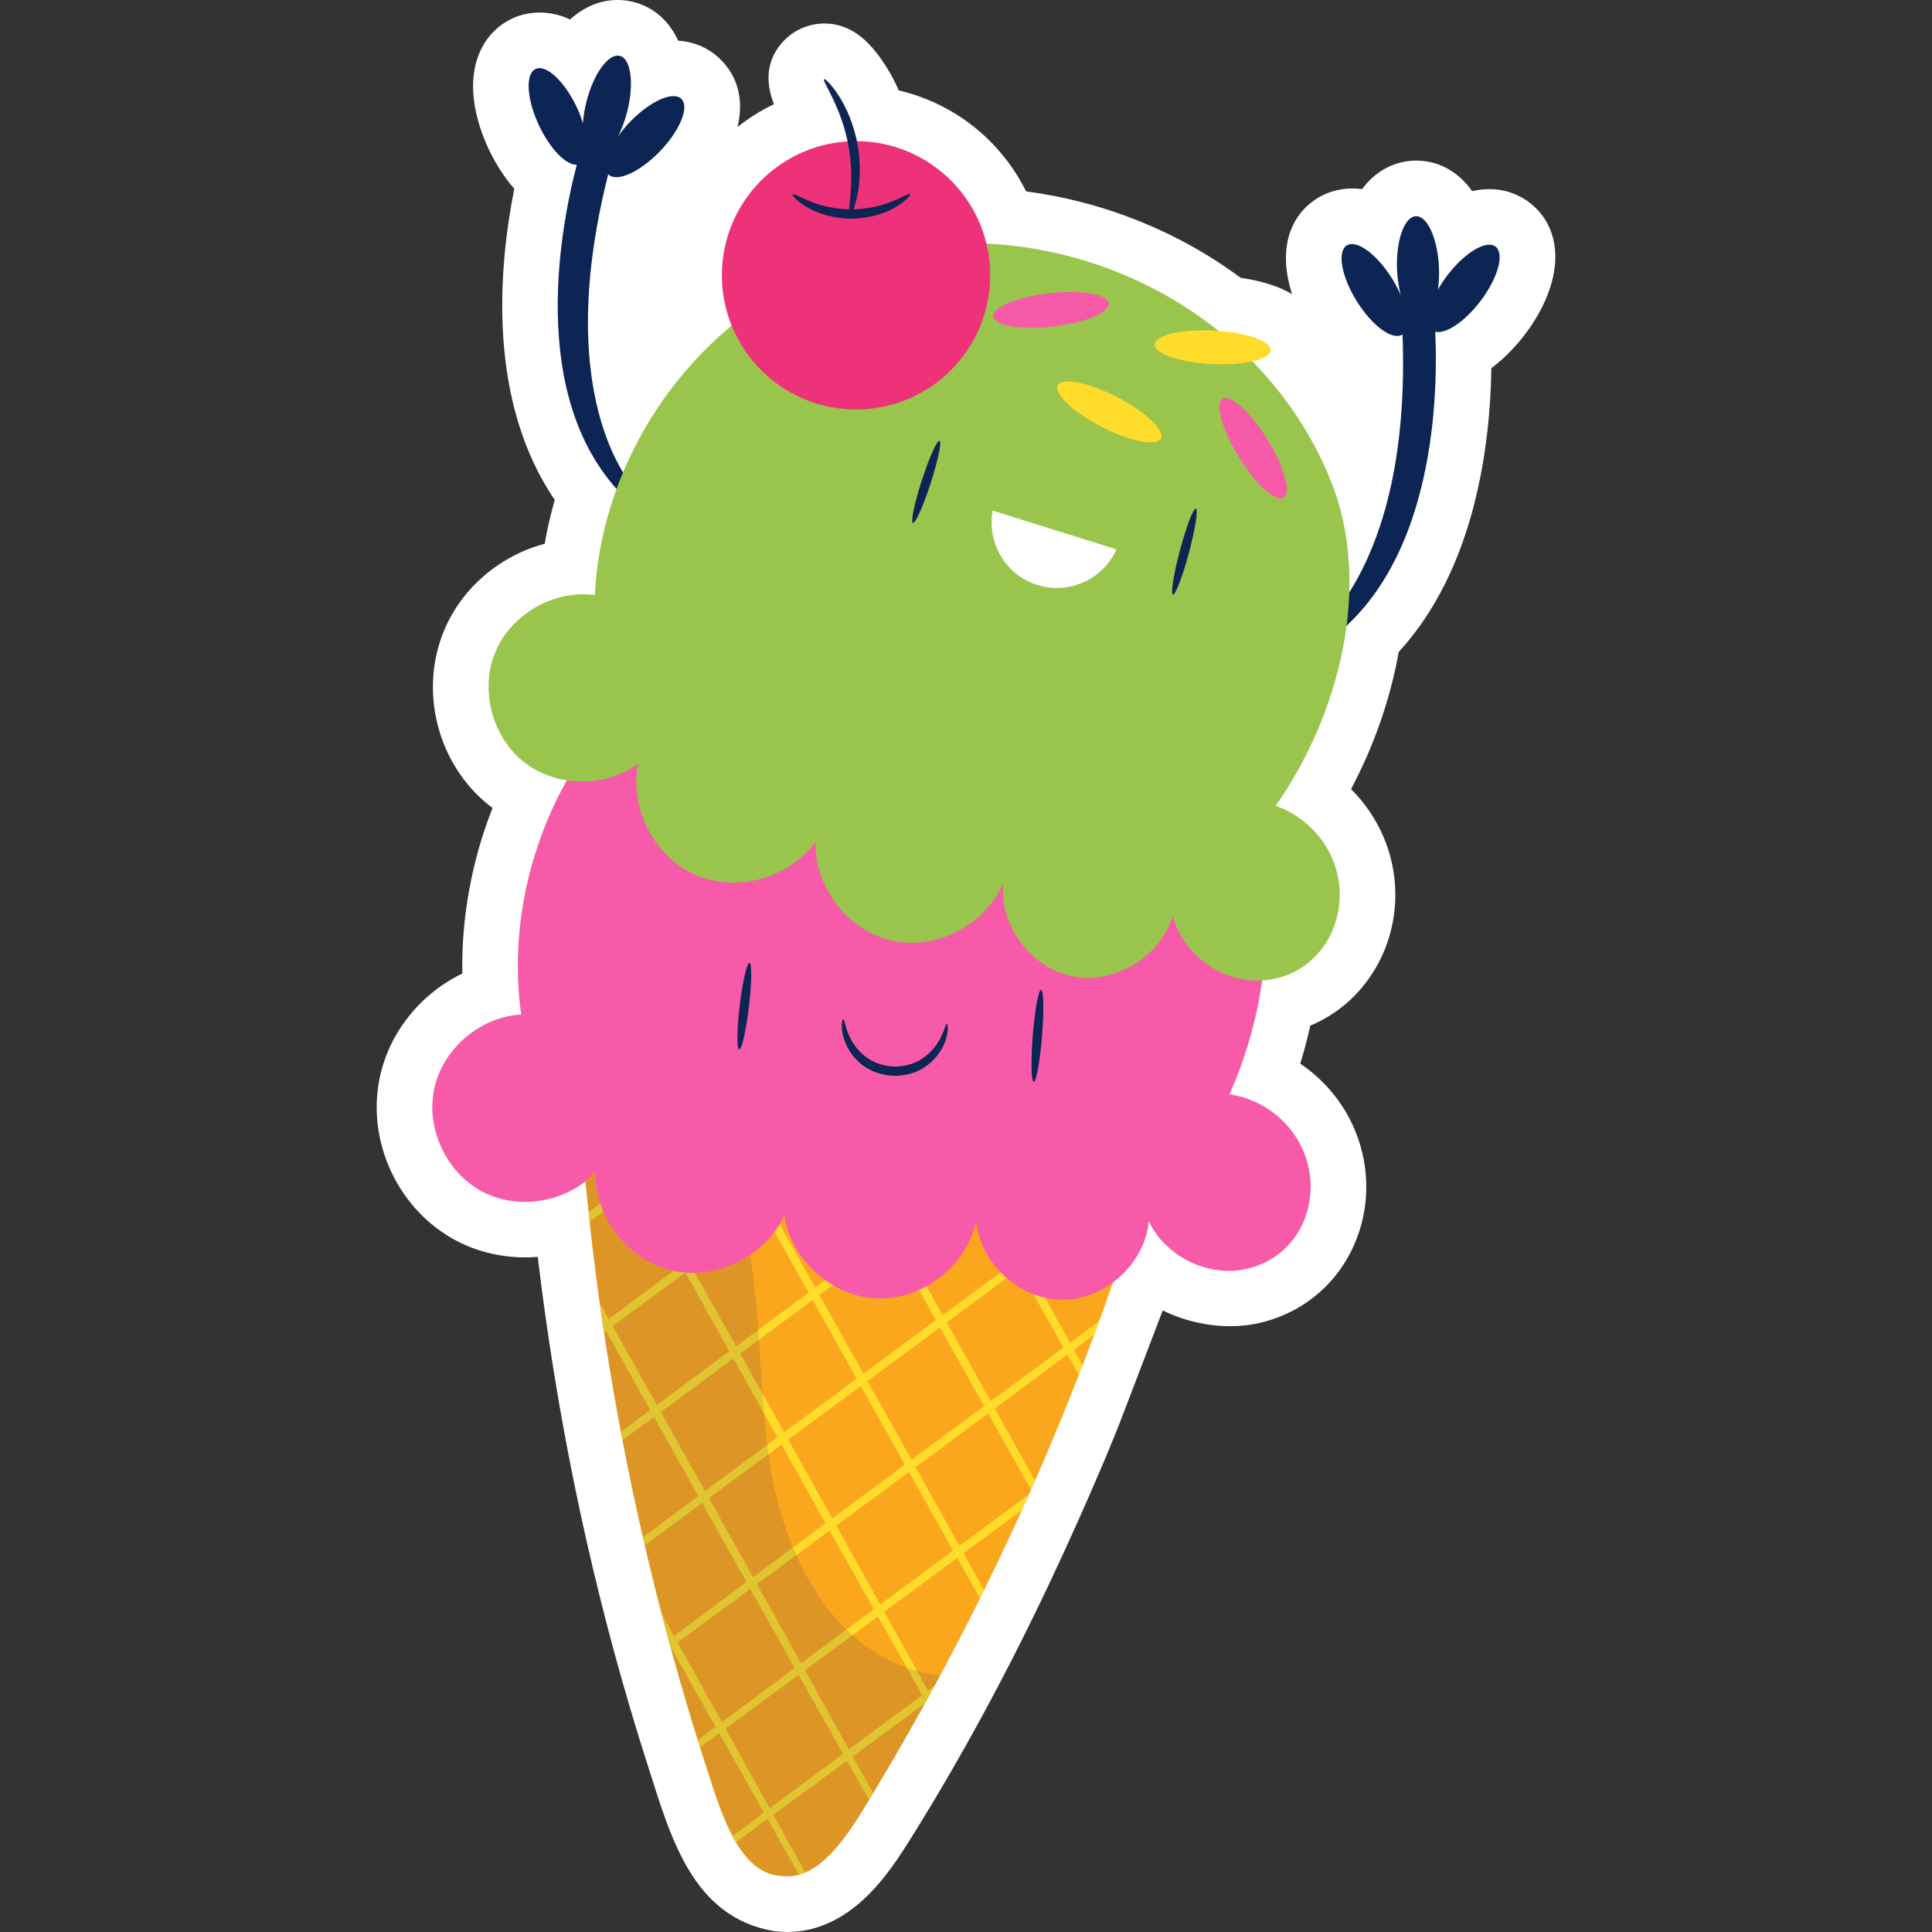
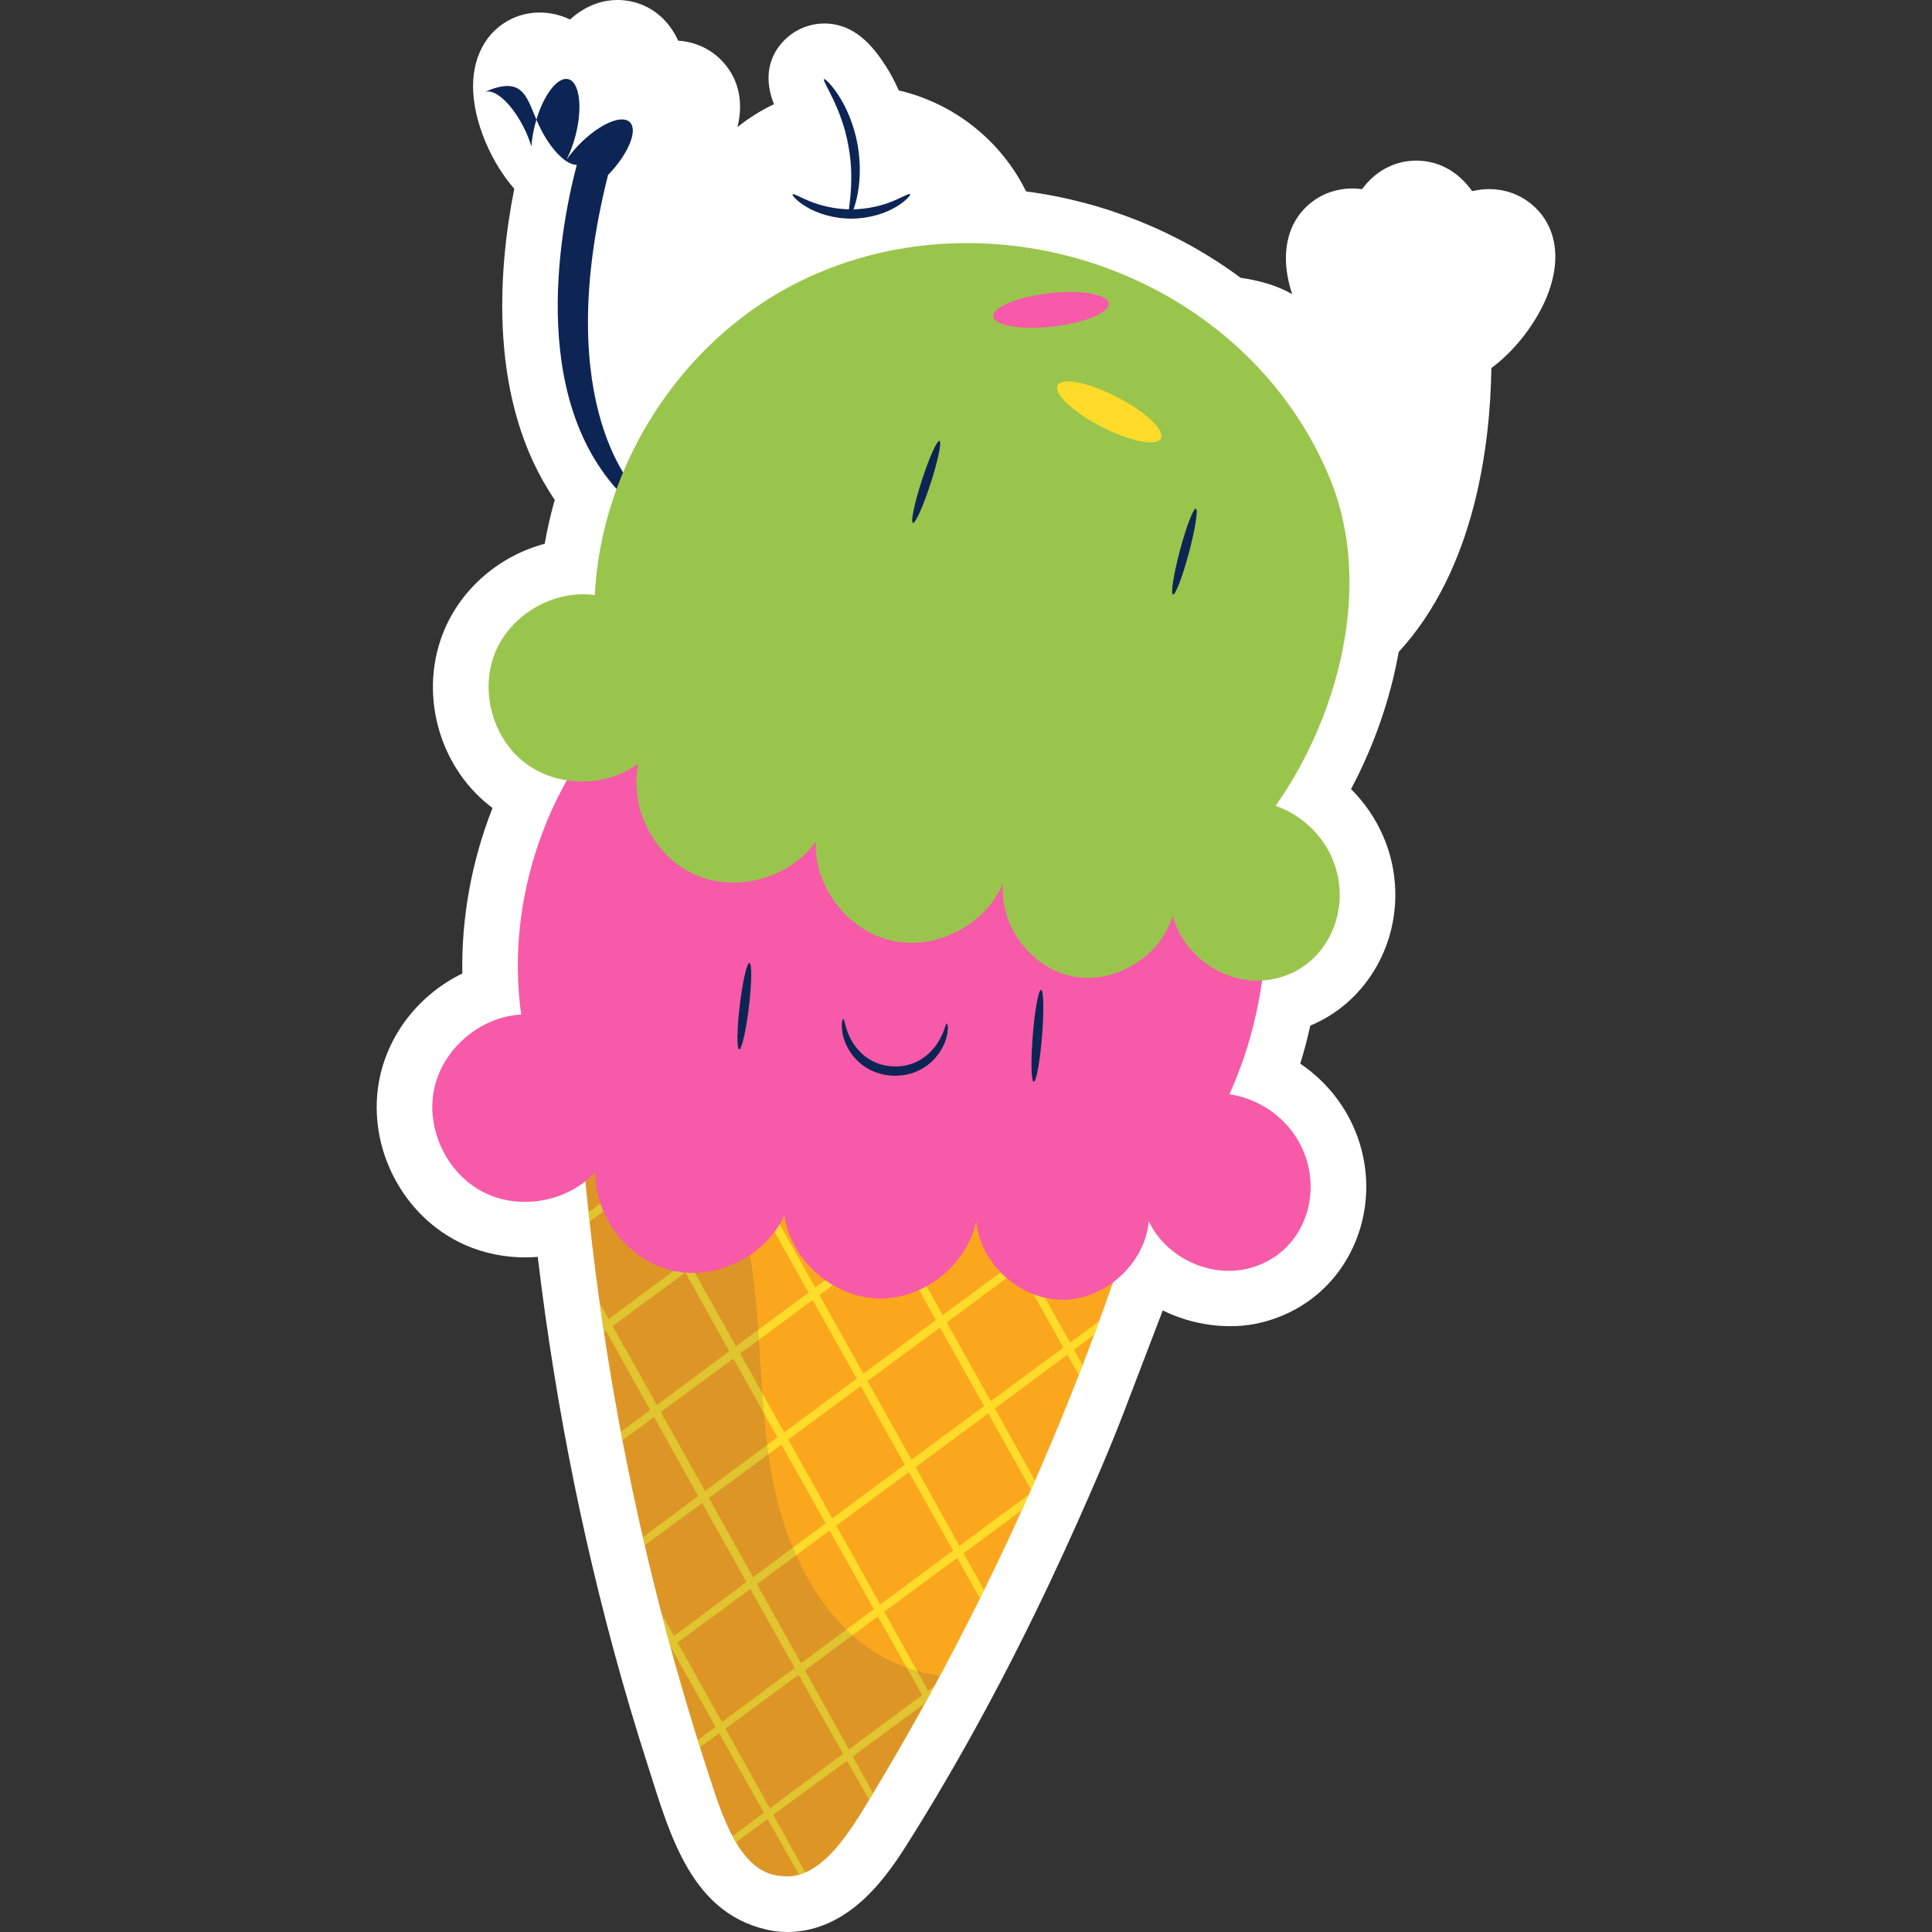
<svg xmlns="http://www.w3.org/2000/svg" version="1.1" id="Capa_1" x="0px" y="0px" viewBox="0 0 512 512" style="enable-background:new 0 0 512 512;" xml:space="preserve" width="512" height="512">
  <rect x="0" y="0" width="512" height="512" fill="#333333" stroke="none" />
  <g>
    <path style="fill:#FFFFFF;" d="M308.142,347.273c7.734,3.851,17.402,5.285,25.832,3.28c11.789-2.804,21.072-10.855,25.474-22.084   c4.603-11.753,3.1-25.111-4.023-35.74c-2.877-4.291-6.577-7.971-10.844-10.848c1.018-3.308,1.91-6.681,2.664-10.087   c6.883-2.859,12.736-7.816,16.821-14.426c6.568-10.629,7.531-23.93,2.574-35.583c-2.02-4.749-4.962-9.05-8.606-12.671   c6.086-11.438,10.428-23.882,12.636-36.331c20.285-22.08,24.261-54.93,24.558-75.239c4.107-3.03,7.19-6.672,8.837-8.839   c10.366-13.643,10.835-27.742,1.177-35.082c-3.019-2.294-6.67-3.507-10.565-3.507c-1.56,0-3.074,0.196-4.53,0.543   c-3.778-5.306-9.213-8.32-15.518-8.081c-5.468,0.22-10.277,2.944-13.674,7.556c-3.979-0.579-8.334,0.224-11.815,2.386   c-8.002,4.973-10.304,14.575-6.701,25.433c-3.275-1.907-7.704-3.467-13.663-4.335c-16.516-12.26-36.289-20.2-56.85-22.89   c-6.635-13.424-19.025-23.345-33.744-26.76c-1.047-2.397-2.251-4.653-3.576-6.68c-3.342-5.15-8.199-11.06-16.171-11.06   c-2.95,0-5.86,0.896-8.297,2.538c-0.097,0.065-0.201,0.137-0.312,0.217c-0.252,0.18-0.5,0.37-0.741,0.568   c-2.901,2.364-7.881,8.154-3.981,18.064c-3.461,1.652-6.701,3.688-9.666,6.054c1.724-6.935,0.228-13.387-4.674-18.103   c-2.952-2.839-6.838-4.516-11.052-4.789c-2.359-5.222-6.493-8.89-11.793-10.245C166.539,0.179,165.113,0,163.686,0   c-4.636,0-8.945,1.831-12.612,5.167c-2.419-1.146-5.117-1.846-8.095-1.846c-2.558,0-5.017,0.547-7.303,1.622   c-6.96,3.272-10.795,10.586-10.262,19.566c0.281,4.717,1.695,9.901,4.09,14.993c1.219,2.594,3.47,6.759,6.787,10.517   c-4.209,21.166-7.159,56.213,10.727,82.459c-1.102,3.856-1.992,7.735-2.664,11.624c-11.753,3.138-21.82,11.538-26.596,22.832   c-6.845,16.182-1.779,35.796,12.045,46.637c0.237,0.186,0.476,0.368,0.719,0.549c-5.53,14.09-8.266,29.066-8,43.875   c-10.855,5.246-19.249,15.328-21.847,27.405c-3.696,17.177,4.951,35.497,20.557,43.559c6.38,3.297,13.922,4.734,21.28,4.125   c4.797,40.323,12.88,80.324,24.38,119.273c1.516,5.136,3.093,10.253,4.732,15.351c5.941,18.485,11.575,40.394,33.552,44.057   c1.144,0.155,2.299,0.232,3.443,0.232c0.077,0,0.341-0.002,0.416-0.004c6.391-0.1,12.484-2.501,18.12-7.144   c5.685-4.689,9.98-10.938,13.094-15.869c14.106-22.336,26.636-45.647,37.923-69.525c2.56-5.416,5.06-10.862,7.498-16.335   c4.194-9.416,8.472-19.238,12.212-29.011L308.142,347.273z" />
    <g>
      <path style="fill:#FBA71E;" d="M297.503,294.94c-6.571-8.159-17.126-12.272-27.547-13.35c-10.42-1.078-20.906,0.525-31.29,1.911    c-2.533,0.338-5.083,0.63-7.634,0.898c-2.426-0.834-4.845-1.692-7.237-2.59c-9.807-3.684-19.664-7.602-30.06-8.893    c-10.396-1.291-21.605,0.346-29.842,6.819c-12.214,9.6-9.668,24.188-8.309,37.732c1.74,17.344,4.109,34.625,7.095,51.798    c5.972,34.347,14.416,68.264,25.262,101.396c3.336,10.191,8.05,25.739,18.885,26.462c10.72,1.729,18.807-12.362,24.347-21.543    c18.013-29.848,33.861-61.001,47.397-93.128c6.768-16.063,12.959-32.37,18.551-48.88    C301.489,320.682,307.248,307.039,297.503,294.94z" />
      <path style="fill:#FFDB2A;" d="M225.99,465.48c6.181-4.546,12.578-9.257,19.139-14.095c0.836-1.515,1.654-3.04,2.479-4.561    c-0.55,0.408-1.115,0.825-1.662,1.231c-3.683-6.647-7.565-13.642-11.605-20.912c6.304-4.649,12.754-9.41,19.328-14.268    c2.047,3.638,4.055,7.203,6.021,10.691c0.361-0.726,0.726-1.451,1.084-2.179c-1.774-3.197-3.575-6.44-5.42-9.758    c1.235-0.912,2.463-1.82,3.705-2.738c3.965-2.932,7.838-5.799,11.712-8.666c0.628-1.385,1.266-2.766,1.885-4.156    c-4.909,3.624-9.874,7.291-14.925,11.025c-1.164,0.861-2.314,1.711-3.471,2.567c-3.744-6.734-7.622-13.7-11.613-20.86    c1.048-0.774,2.087-1.543,3.141-2.321c5.449-4.029,10.81-7.996,16.087-11.904c3.894,6.94,7.683,13.684,11.359,20.218    c0.357-0.804,0.699-1.615,1.053-2.42c-3.447-6.198-6.99-12.562-10.64-19.11c6.569-4.866,12.983-9.622,19.213-14.247    c1.017,1.814,2.008,3.576,3.011,5.364c0.341-0.873,0.684-1.746,1.022-2.62c-0.756-1.358-1.496-2.687-2.261-4.058    c1.791-1.33,3.524-2.618,5.283-3.924c0.446-1.198,0.889-2.397,1.328-3.597c-2.53,1.861-5.065,3.726-7.661,5.637    c-3.805-6.823-7.703-13.806-11.682-20.927c6.621-4.916,13.025-9.677,19.163-14.246c2.195,3.921,4.361,7.79,6.509,11.622    c0.321-0.936,0.644-1.874,0.967-2.816c-1.872-3.352-3.76-6.734-5.67-10.151c3.391-2.525,6.688-4.982,9.906-7.381    c0.046-0.8,0.06-1.598,0.042-2.393c-3.541,2.595-7.181,5.265-10.93,8.018c-0.813-1.454-1.622-2.902-2.441-4.366    c-3.156-5.642-6.266-11.199-9.333-16.673c3.592-2.675,7.081-5.274,10.476-7.807c-0.557-0.377-1.104-0.768-1.683-1.114    c-3.177,2.329-6.431,4.715-9.775,7.17c-2.449-4.37-4.851-8.653-7.23-12.892c-0.648-0.091-1.295-0.206-1.942-0.273    c-0.245-0.025-0.491-0.031-0.737-0.053c2.66,4.774,5.352,9.602,8.109,14.54c-6.168,4.529-12.589,9.25-19.237,14.144    c-4.002-7.142-7.917-14.12-11.726-20.901c3.609-2.68,7.135-5.3,10.601-7.878c-1.3,0.081-2.6,0.18-3.9,0.301    c-2.557,1.881-5.123,3.767-7.754,5.704c-0.856-1.524-1.683-2.994-2.528-4.497c-0.755,0.101-1.507,0.202-2.261,0.303    c1.015,1.825,2.014,3.621,3.047,5.476c-6.251,4.602-12.687,9.346-19.279,14.21c-4.035-7.183-7.947-14.136-11.71-20.817    c1.366-1.012,2.693-1.997,4.045-2.998c-0.828-0.304-1.658-0.599-2.488-0.896c-0.888,0.655-1.755,1.294-2.649,1.954    c-0.673-1.194-1.336-2.371-1.999-3.546c-0.912-0.297-1.829-0.574-2.747-0.849c1.025,1.848,2.058,3.71,3.109,5.603    c-6.047,4.462-12.209,9.013-18.48,13.65c-0.299,0.221-0.593,0.438-0.891,0.659c-4.413-7.832-8.614-15.275-12.564-22.261    c-0.616,0.128-1.214,0.313-1.821,0.47c3.989,7.213,8.249,14.902,12.747,23.003c-6.58,4.866-13.043,9.651-19.355,14.328    c-4.451-7.9-8.688-15.408-12.673-22.455c-0.321,0.73-0.607,1.472-0.854,2.226c3.742,6.764,7.713,13.929,11.886,21.445    c-4.024,2.982-7.96,5.902-11.849,8.789c0.087,0.826,0.181,1.651,0.271,2.476c4.152-3.057,8.353-6.153,12.655-9.326    c3.73,6.717,7.61,13.694,11.621,20.897c-6.595,4.888-13.017,9.654-19.235,14.273c-0.8-1.425-1.573-2.798-2.363-4.205    c0.361,2.582,0.743,5.16,1.131,7.738c0.176-0.129,0.343-0.252,0.519-0.382c3.794,6.811,7.698,13.812,11.691,20.963    c-2.633,1.956-5.194,3.861-7.746,5.759c0.141,0.747,0.268,1.497,0.411,2.243c2.751-2.021,5.525-4.06,8.369-6.152    c2.494,4.466,5.017,8.981,7.574,13.553c1.388,2.481,2.768,4.947,4.139,7.398c-5.061,3.761-9.919,7.376-14.668,10.912    c0.161,0.703,0.335,1.403,0.498,2.105c4.919-3.61,9.956-7.311,15.203-11.17c3.992,7.131,7.912,14.125,11.735,20.939    c-6.671,4.958-13.076,9.724-19.194,14.284c-1.062-1.905-2.15-3.856-3.228-5.788c0.768,2.952,1.55,5.901,2.356,8.844    c0.019-0.014,0.038-0.028,0.058-0.042c4.067,7.246,8.021,14.282,11.841,21.07c-1.596,1.19-3.162,2.358-4.714,3.516    c0.197,0.631,0.401,1.259,0.6,1.889c1.667-1.222,3.35-2.455,5.067-3.714c4.13,7.337,8.099,14.378,11.869,21.055    c-2.851,2.125-5.624,4.194-8.333,6.217c0.292,0.549,0.594,1.084,0.905,1.609c2.725-1.995,5.514-4.038,8.38-6.14    c2.902,5.138,5.684,10.057,8.332,14.731c0.558-0.157,1.107-0.35,1.648-0.584c-2.674-4.843-5.492-9.94-8.445-15.273    c6.213-4.556,12.727-9.341,19.507-14.327c2.017,3.572,3.973,7.031,5.871,10.384c0.288-0.479,0.575-0.956,0.851-1.413    c0.071-0.118,0.139-0.237,0.21-0.355C229.638,472.069,227.842,468.825,225.99,465.48z M252.565,410.915    c-6.569,4.859-13.01,9.629-19.301,14.292c-3.748-6.742-7.631-13.718-11.63-20.892c6.277-4.629,12.699-9.37,19.242-14.205    C244.886,397.256,248.789,404.203,252.565,410.915z M215.36,344.528c2.687,4.813,5.414,9.691,8.174,14.628    c1.164,2.082,2.32,4.147,3.473,6.207c-6.526,4.827-12.929,9.568-19.185,14.205c-1.213-2.17-2.43-4.347-3.657-6.541    c-2.703-4.833-5.375-9.606-8.013-14.317C202.42,354.087,208.832,349.353,215.36,344.528z M195.067,356.774    c-3.986-7.115-7.891-14.076-11.69-20.842c6.285-4.636,12.715-9.383,19.259-14.22c3.772,6.772,7.655,13.735,11.627,20.85    C207.735,347.391,201.327,352.135,195.067,356.774z M217.163,343.196c0.696-0.514,1.384-1.022,2.082-1.539    c5.804-4.291,11.508-8.512,17.115-12.666c2.791,4.998,5.624,10.069,8.495,15.202c1.06,1.895,2.11,3.772,3.16,5.648    c-5.518,4.073-11.126,8.215-16.827,12.43c-0.795,0.588-1.579,1.168-2.37,1.753c-1.106-1.98-2.214-3.961-3.332-5.96    C222.677,353.045,219.901,348.085,217.163,343.196z M228.107,367.327c3.968,7.088,7.864,14.04,11.667,20.82    c-6.539,4.837-12.953,9.587-19.219,14.231c-3.79-6.799-7.682-13.772-11.651-20.874    C215.17,376.883,221.579,372.152,228.107,367.327z M231.573,426.46c-6.62,4.908-13.063,9.69-19.291,14.318    c-3.761-6.766-7.659-13.769-11.675-20.974c6.224-4.579,12.654-9.315,19.256-14.183    C223.882,412.781,227.792,419.739,231.573,426.46z M244.459,384.683c-0.976,0.721-1.938,1.434-2.909,2.151    c-3.787-6.793-7.671-13.751-11.634-20.844c0.868-0.642,1.728-1.277,2.6-1.922c5.623-4.157,11.151-8.249,16.59-12.277    c3.971,7.094,7.867,14.046,11.675,20.834C255.424,376.579,249.985,380.597,244.459,384.683z M281.8,357.129    c-6.244,4.598-12.667,9.333-19.242,14.185c-3.792-6.801-7.677-13.762-11.645-20.861c6.558-4.858,12.96-9.605,19.177-14.221    C274.073,343.347,277.98,350.32,281.8,357.129z M278.315,297.843c3.013,5.396,6.072,10.871,9.178,16.426    c0.864,1.545,1.719,3.073,2.577,4.606c-6.164,4.526-12.585,9.248-19.224,14.135c-0.906-1.621-1.809-3.237-2.723-4.87    c-3.034-5.426-6.028-10.774-8.981-16.044C265.773,307.173,272.173,302.415,278.315,297.843z M266.174,329.232    c0.959,1.715,1.91,3.413,2.861,5.114c-6.232,4.589-12.645,9.316-19.21,14.16c-1.004-1.796-2.007-3.591-3.02-5.403    c-2.919-5.219-5.801-10.369-8.645-15.444c6.563-4.862,12.966-9.611,19.185-14.227    C260.244,318.624,263.187,323.892,266.174,329.232z M244.621,290.614c3.784,6.795,7.681,13.784,11.671,20.931    c-6.235,4.591-12.651,9.32-19.222,14.169c-3.987-7.116-7.889-14.072-11.686-20.833    C231.966,300.004,238.387,295.241,244.621,290.614z M235.27,327.042c-5.688,4.198-11.472,8.47-17.355,12.819    c-0.622,0.46-1.234,0.913-1.854,1.371c-3.982-7.107-7.881-14.058-11.675-20.813c0.53-0.392,1.054-0.779,1.586-1.172    c5.993-4.431,11.88-8.788,17.663-13.071C227.409,312.951,231.294,319.919,235.27,327.042z M192.701,296.835    c6.191-4.577,12.27-9.077,18.235-13.495c3.725,6.708,7.603,13.683,11.613,20.884c-5.864,4.327-11.832,8.736-17.905,13.225    c-0.456,0.337-0.905,0.669-1.36,1.006c-4.03-7.174-7.937-14.119-11.698-20.796C191.96,297.384,192.328,297.112,192.701,296.835z     M170.578,313.173c6.318-4.66,12.782-9.433,19.359-14.295c3.723,6.705,7.598,13.673,11.604,20.867    c-6.545,4.841-12.973,9.599-19.251,14.251C178.256,326.815,174.345,319.862,170.578,313.173z M162.354,351.422    c6.234-4.587,12.667-9.326,19.269-14.195c3.778,6.783,7.668,13.758,11.645,20.881c-6.578,4.876-12.982,9.628-19.182,14.234    C170.087,365.202,166.167,358.213,162.354,351.422z M182.846,387.99c-2.603-4.654-5.175-9.249-7.719-13.791    c6.217-4.574,12.634-9.301,19.221-14.158c2.589,4.635,5.211,9.328,7.867,14.077c1.274,2.278,2.539,4.539,3.799,6.79    c-6.576,4.875-12.977,9.625-19.173,14.228C185.518,392.768,184.186,390.386,182.846,387.99z M187.879,396.993    c6.214-4.572,12.63-9.297,19.216-14.154c3.974,7.099,7.878,14.067,11.687,20.854c-6.59,4.885-13.003,9.645-19.208,14.255    C195.77,411.125,191.864,404.125,187.879,396.993z M179.565,435.262c6.148-4.51,12.58-9.234,19.273-14.157    c4.037,7.193,7.963,14.18,11.759,20.925c-6.703,4.982-13.138,9.771-19.279,14.347C187.533,449.57,183.609,442.519,179.565,435.262    z M203.999,479.229c-3.716-6.709-7.641-13.781-11.73-21.139c6.172-4.527,12.635-9.274,19.361-14.221    c4.095,7.277,8.041,14.276,11.786,20.909C216.661,469.798,210.178,474.623,203.999,479.229z M213.313,442.631    c6.249-4.597,12.71-9.355,19.344-14.246c4.077,7.244,8.003,14.21,11.736,20.822c-6.669,4.945-13.16,9.762-19.428,14.42    C221.27,456.959,217.371,449.933,213.313,442.631z" />
      <g style="opacity:0.13;">
        <path style="fill:#0D2554;" d="M206.826,497.125c10.72,1.729,18.807-12.362,24.347-21.543     c6.241-10.342,12.204-20.851,17.92-31.492c-2.926-0.454-5.809-1.092-8.609-2.068c-21.294-7.421-32.677-30.916-36.322-53.17     c-3.645-22.254-1.869-45.335-7.694-67.12c-4.727-17.678-16.66-35.164-33.033-41.594c-11.658,9.602-9.191,23.97-7.85,37.331     c1.74,17.344,4.109,34.625,7.095,51.798c5.972,34.347,14.416,68.264,25.262,101.396     C191.277,480.853,195.991,496.402,206.826,497.125z" />
      </g>
-       <path style="fill:#0D2554;" d="M396.326,65.35c-2.445-1.857-8.197,1.598-12.846,7.719c-0.933,1.228-1.716,2.464-2.407,3.68    c0.248-1.767,0.352-3.717,0.269-5.769c-0.311-7.68-3.049-13.806-6.117-13.682c-3.068,0.124-5.303,6.451-4.993,14.131    c0.101,2.487,0.459,4.806,0.997,6.807c-0.608-1.407-1.344-2.859-2.248-4.314c-4.056-6.53-9.458-10.509-12.066-8.889    c-2.608,1.62-1.435,8.227,2.62,14.756s9.458,10.509,12.066,8.889c0.034-0.021,0.05-0.063,0.083-0.086    c2.409,64.018-25.447,80.978-25.447,80.978l-0.435,4.129c34.349-18.227,35.379-67.814,34.555-85.79    c2.763,0.705,7.81-2.627,11.978-8.114C396.984,73.674,398.771,67.207,396.326,65.35z" />
-       <path style="fill:#0D2554;" d="M142.833,33.235c2.932,6.236,7.173,10.548,10.022,10.435    c-4.556,17.409-13.893,66.119,15.898,91.111l0.435-4.129c0,0-23.705-22.398-7.994-84.505c0.027,0.029,0.034,0.074,0.063,0.101    c2.213,2.129,8.327-0.637,13.655-6.176c5.328-5.54,7.854-11.756,5.641-13.885c-2.213-2.129-8.327,0.637-13.655,6.177    c-1.188,1.235-2.211,2.501-3.098,3.75c0.944-1.845,1.778-4.038,2.396-6.45c1.906-7.446,1.04-14.1-1.935-14.861    c-2.975-0.761-6.931,4.658-8.837,12.104c-0.509,1.99-0.815,3.919-0.941,5.698c-0.423-1.334-0.93-2.705-1.587-4.101    c-3.271-6.956-8.175-11.536-10.953-10.229C139.164,19.581,139.562,26.279,142.833,33.235z" />
+       <path style="fill:#0D2554;" d="M142.833,33.235c2.932,6.236,7.173,10.548,10.022,10.435    c-4.556,17.409-13.893,66.119,15.898,91.111l0.435-4.129c0,0-23.705-22.398-7.994-84.505c0.027,0.029,0.034,0.074,0.063,0.101    c5.328-5.54,7.854-11.756,5.641-13.885c-2.213-2.129-8.327,0.637-13.655,6.177    c-1.188,1.235-2.211,2.501-3.098,3.75c0.944-1.845,1.778-4.038,2.396-6.45c1.906-7.446,1.04-14.1-1.935-14.861    c-2.975-0.761-6.931,4.658-8.837,12.104c-0.509,1.99-0.815,3.919-0.941,5.698c-0.423-1.334-0.93-2.705-1.587-4.101    c-3.271-6.956-8.175-11.536-10.953-10.229C139.164,19.581,139.562,26.279,142.833,33.235z" />
      <path style="fill:#F75AA8;" d="M329.469,290.816c-1.197-0.365-2.422-0.641-3.663-0.819c11.961-26.408,14.496-62.028-1.743-87.35    c-15.103-23.55-41.1-42.459-69.66-44.037c-15.609-0.862-29.498-2.163-44.918,2.051c-13.866,3.79-26.959,10.517-37.892,19.878    c-24.945,21.358-38,55.798-33.48,88.325c-10.83,0.574-20.757,9.035-23.039,19.637s3.285,22.398,12.92,27.377    s22.477,2.694,29.804-5.301c-0.265,11.947,8.696,23.462,20.341,26.141c11.645,2.679,24.737-3.763,29.719-14.624    c1.766,11.874,12.8,21.674,24.8,22.026s23.589-8.785,26.048-20.535c1.033,11.268,11.523,20.855,22.838,20.874    c11.315,0.019,21.836-9.534,22.906-20.799c4.453,9.455,15.945,14.986,26.112,12.566c15.905-3.786,21.357-22.267,12.628-35.292    C339.963,296.117,335.008,292.505,329.469,290.816z" />
      <g>
        <g>
          <path style="fill:#0D2554;" d="M195.892,278.098c0.674,0.08,1.831-4.984,2.583-11.311c0.752-6.327,0.815-11.521,0.141-11.601      c-0.674-0.08-1.831,4.984-2.583,11.311C195.281,272.824,195.218,278.018,195.892,278.098z" />
        </g>
        <g>
          <path style="fill:#0D2554;" d="M273.945,286.672c0.677,0.054,1.664-5.355,2.204-12.081c0.54-6.726,0.43-12.223-0.247-12.278      c-0.677-0.054-1.664,5.354-2.204,12.081C273.157,281.121,273.268,286.618,273.945,286.672z" />
        </g>
        <g>
          <path style="fill:#0D2554;" d="M250.939,271.283c-0.398-0.055-0.623,2.366-2.634,5.372c-1.008,1.474-2.477,3.064-4.469,4.232      c-1.968,1.18-4.504,1.84-7.164,1.733c-2.659-0.129-5.127-1.01-6.982-2.36c-1.881-1.34-3.203-3.054-4.077-4.611      c-1.737-3.172-1.746-5.604-2.148-5.584c-0.26-0.057-0.942,2.519,0.579,6.334c0.773,1.859,2.129,3.967,4.283,5.671      c2.138,1.723,5.084,2.86,8.237,3.007c3.153,0.133,6.189-0.739,8.471-2.267c2.296-1.507,3.833-3.487,4.768-5.27      C251.655,273.875,251.204,271.249,250.939,271.283z" />
        </g>
      </g>
      <path style="fill:#9AC54D;" d="M341.5,215.05c-1.108-0.583-2.26-1.082-3.445-1.489c16.69-23.705,25.843-58.221,14.626-86.135    c-16.636-41.399-60.457-66.163-104.702-62.676c-14.331,1.129-28.451,5.289-40.942,12.44c-28.5,16.315-47.766,47.706-49.41,80.504    c-10.746-1.462-22.08,4.993-26.305,14.981c-4.225,9.988-0.963,22.617,7.571,29.31c8.534,6.693,21.576,6.851,30.27,0.367    c-2.495,11.686,4.154,24.674,15.092,29.484c10.939,4.81,25.004,0.931,31.93-8.807c-0.486,11.995,8.52,23.686,20.242,26.276    c11.722,2.59,24.816-4.218,29.429-15.301c-1.093,11.262,7.418,22.642,18.53,24.777c11.112,2.135,23.234-5.282,26.392-16.147    c2.606,10.121,12.86,17.704,23.301,17.228c16.333-0.744,25.145-17.88,19.006-32.307C350.817,222.221,346.626,217.745,341.5,215.05    z" />
-       <circle style="fill:#EE3279;" cx="226.862" cy="72.962" r="35.556" />
      <g>
        <g>
          <path style="fill:#0D2554;" d="M224.941,57.808c0.283,0.097,1.336-1.885,2.134-5.401c0.805-3.499,1.172-8.567,0.21-14.017      c-0.98-5.447-3.074-10.076-5.038-13.082c-1.963-3.025-3.635-4.521-3.868-4.332c-0.626,0.423,4.725,7.467,6.484,17.846      C226.797,49.169,224.208,57.627,224.941,57.808z" />
        </g>
        <g>
          <path style="fill:#0D2554;" d="M241.192,51.46c-0.24-0.302-1.822,0.713-4.527,1.824c-2.695,1.123-6.613,2.179-11.038,2.2      c-4.425-0.006-8.347-1.048-11.045-2.162c-2.708-1.101-4.294-2.111-4.533-1.808c-0.19,0.218,1.047,1.76,3.765,3.369      c2.691,1.613,6.963,3.06,11.817,3.061c4.854-0.018,9.122-1.48,11.807-3.102C240.151,53.224,241.383,51.678,241.192,51.46z" />
        </g>
      </g>
      <g>
        <g>
          <path style="fill:#0D2554;" d="M241.931,138.586c0.646,0.209,2.748-4.491,4.694-10.498c1.946-6.007,3-11.047,2.354-11.256      c-0.646-0.209-2.748,4.491-4.694,10.498C242.339,133.337,241.285,138.377,241.931,138.586z" />
        </g>
        <g>
          <path style="fill:#0D2554;" d="M310.85,157.553c0.656,0.175,2.548-4.777,4.225-11.061c1.677-6.284,2.505-11.52,1.849-11.695      c-0.656-0.175-2.548,4.777-4.225,11.061C311.021,152.142,310.193,157.378,310.85,157.553z" />
        </g>
-         <path style="fill:#FFFFFF;" d="M263.093,135.325c-1.605,8.504,3.366,17.052,11.828,19.701c8.461,2.649,17.419-1.538,20.95-9.44     L263.093,135.325z" />
      </g>
      <ellipse transform="matrix(0.994 -0.113 0.113 0.994 -7.493 31.971)" style="fill:#F75AA8;" cx="278.409" cy="82.112" rx="15.382" ry="4.44" />
      <ellipse transform="matrix(0.458 -0.889 0.889 0.458 62.233 320.508)" style="fill:#FFDB2A;" cx="293.997" cy="109.211" rx="4.44" ry="15.382" />
-       <ellipse transform="matrix(0.851 -0.526 0.526 0.851 -12.849 192.318)" style="fill:#F75AA8;" cx="331.935" cy="118.765" rx="4.44" ry="15.382" />
-       <ellipse transform="matrix(0.05 -0.999 0.999 0.05 213.251 408.535)" style="fill:#FFDB2A;" cx="321.422" cy="92.146" rx="4.44" ry="15.382" />
    </g>
  </g>
</svg>